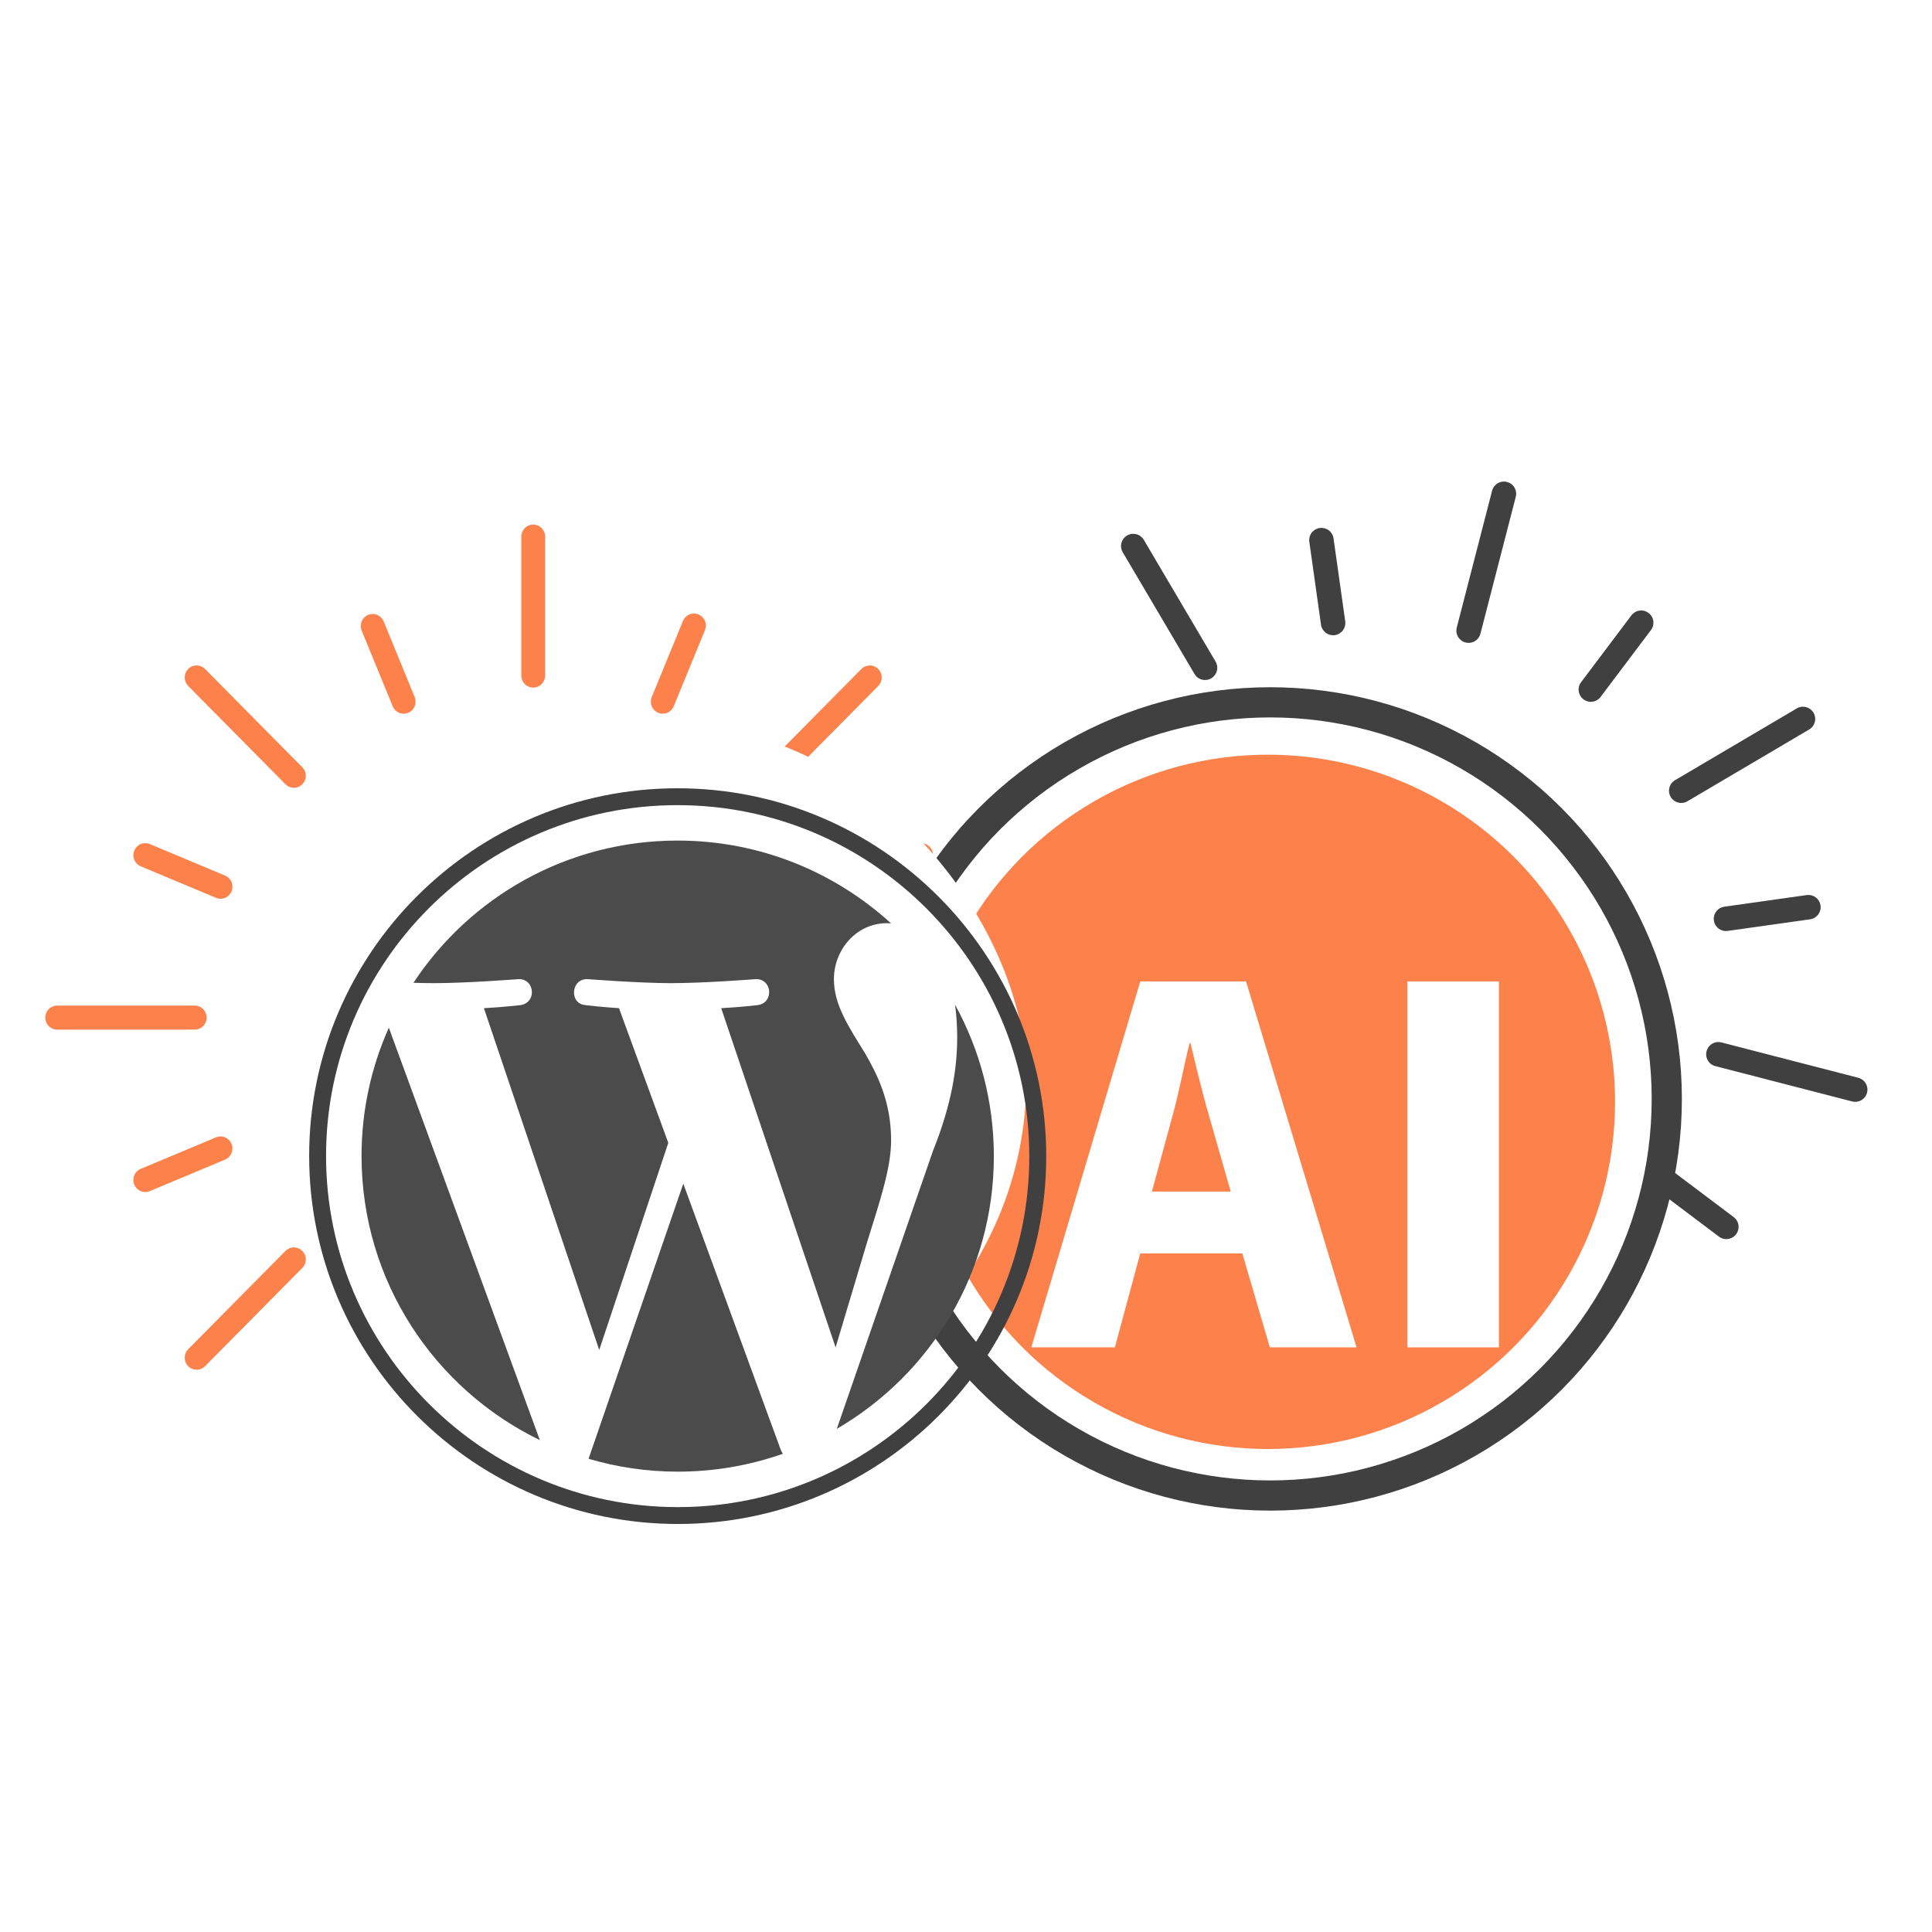
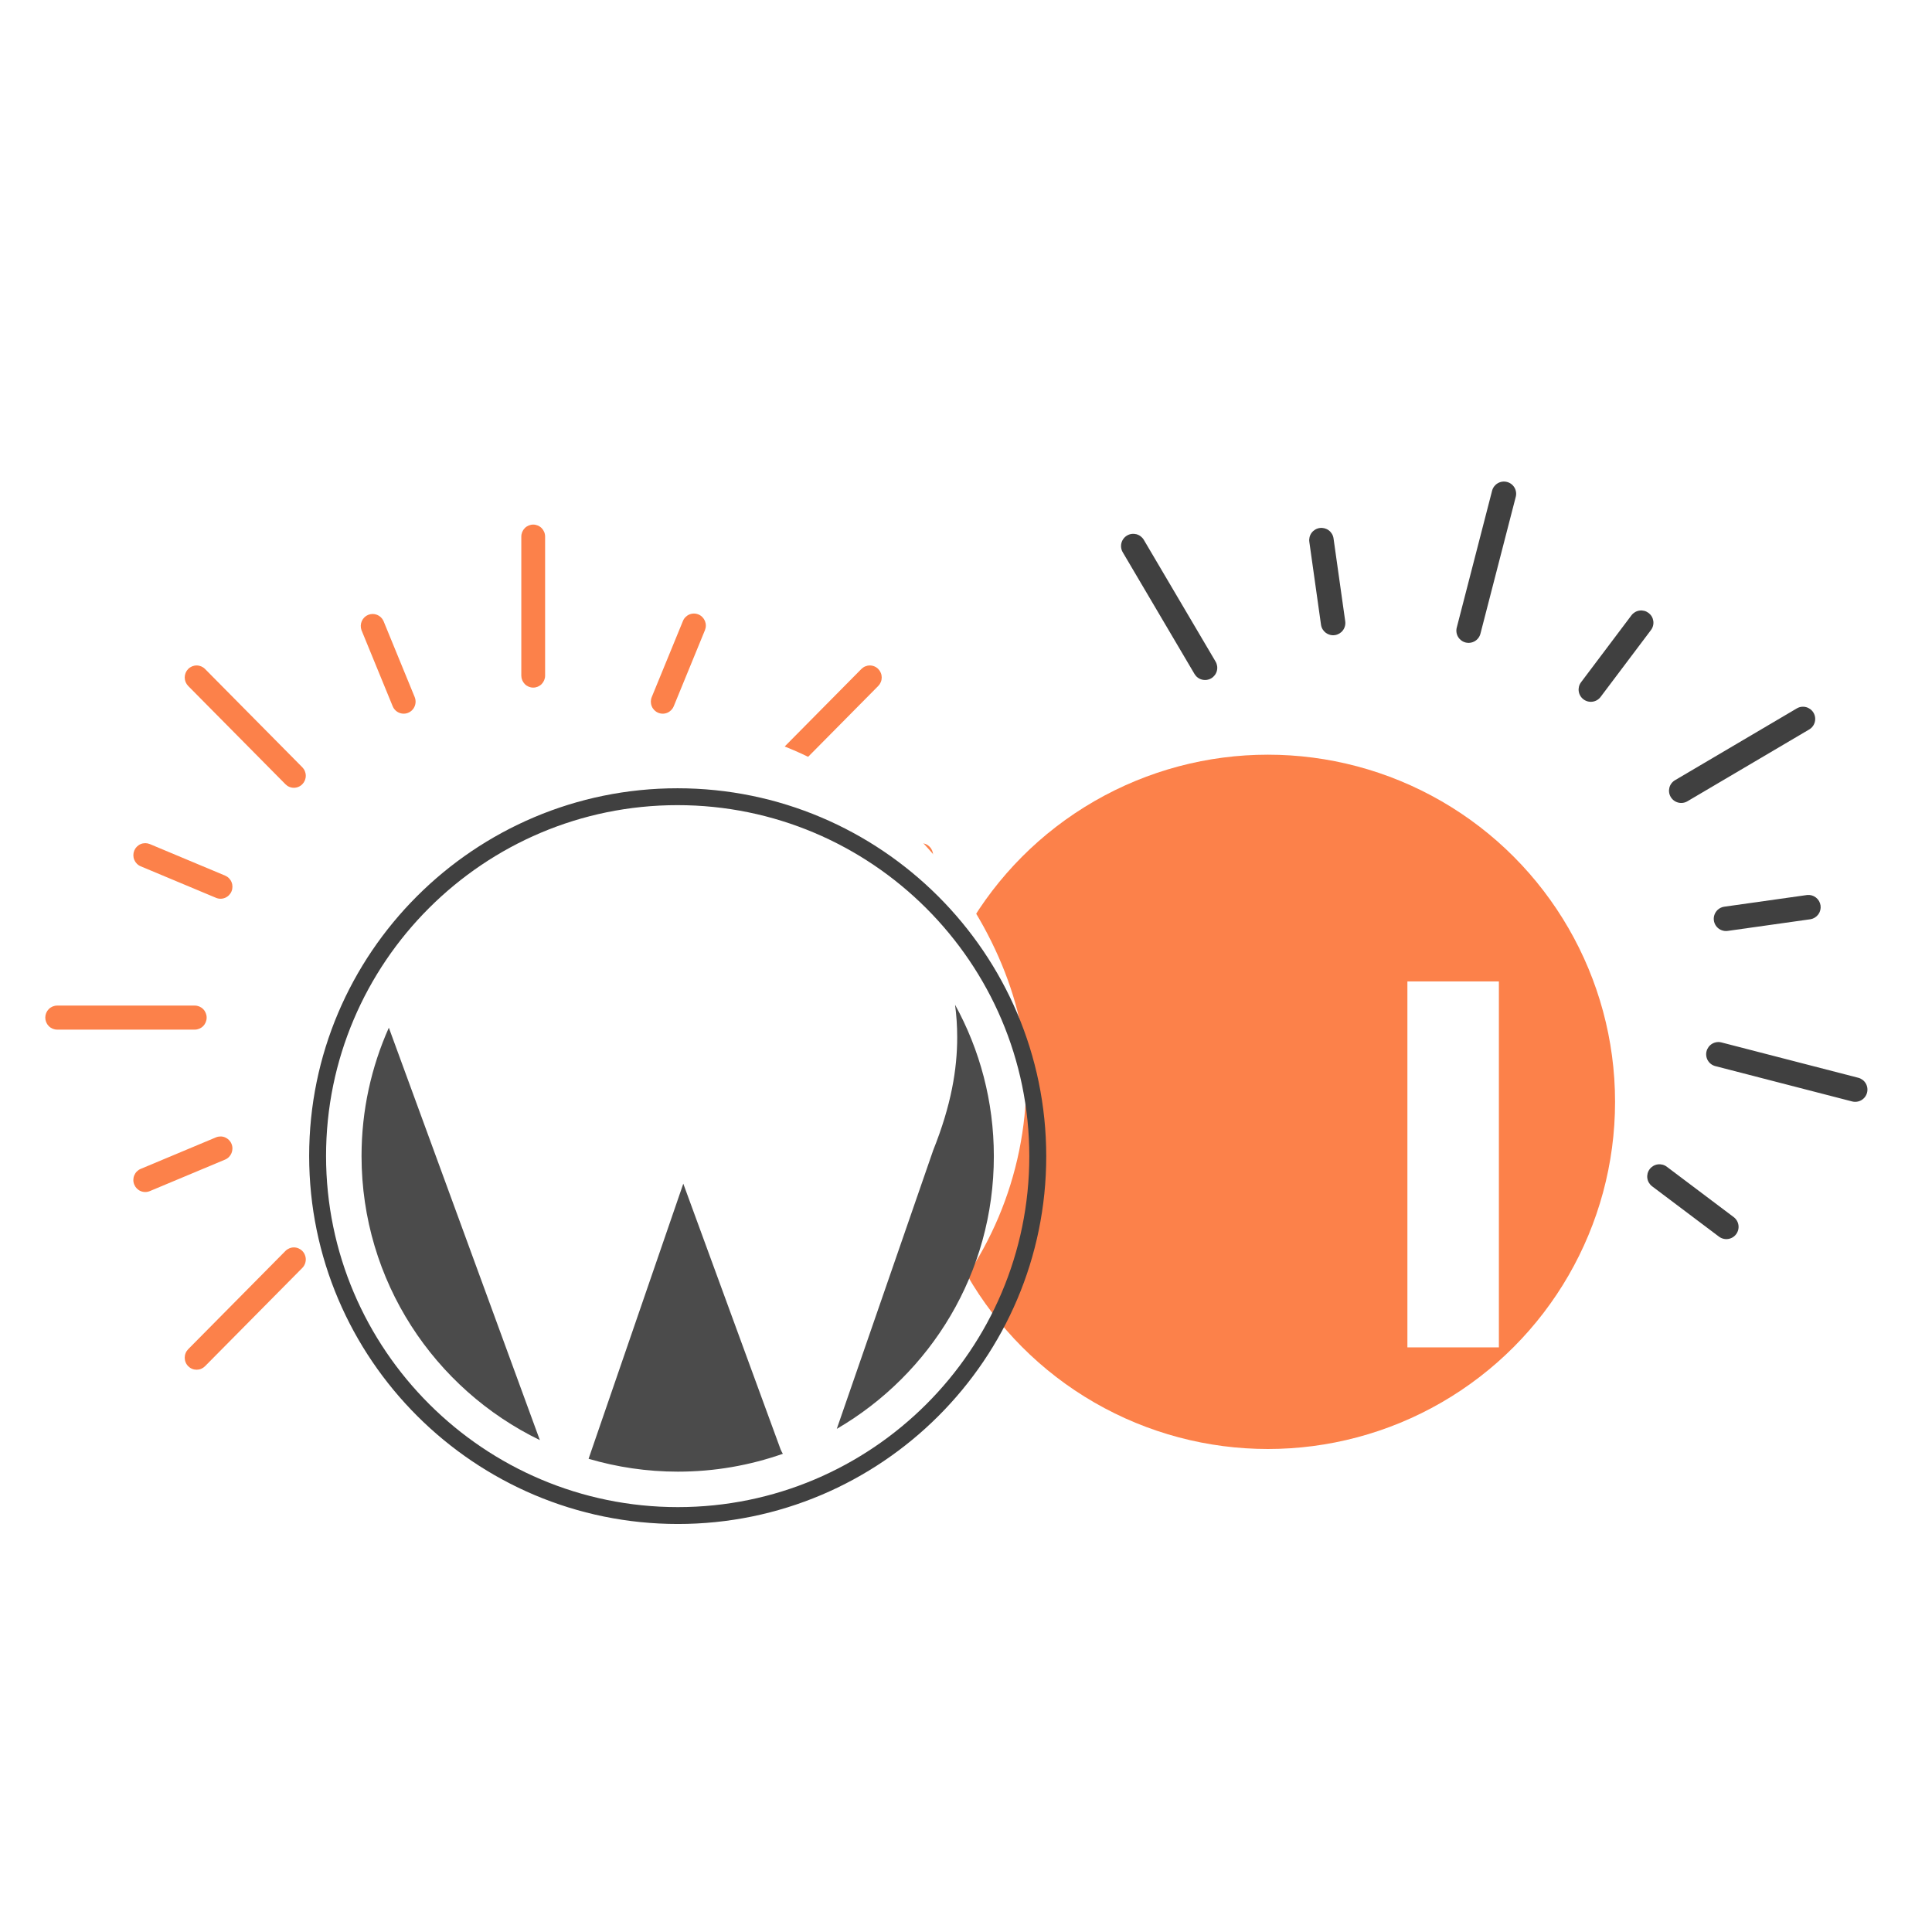
<svg xmlns="http://www.w3.org/2000/svg" width="128" height="128" viewBox="0 0 128 128" fill="none">
  <g clip-path="url(#clip0_730_1686)">
-     <rect width="128" height="128" fill="white" />
    <path d="M66.865 66.622H57.752C57.542 66.622 57.342 66.706 57.194 66.855C57.046 67.005 56.963 67.207 56.963 67.419C56.963 67.63 57.046 67.832 57.194 67.982C57.342 68.131 57.542 68.215 57.752 68.215H66.865C67.075 68.215 67.275 68.131 67.423 67.982C67.571 67.832 67.654 67.63 67.654 67.419C67.654 67.207 67.571 67.005 67.423 66.855C67.275 66.706 67.075 66.622 66.865 66.622ZM13.691 67.419C13.691 67.207 13.608 67.005 13.46 66.855C13.312 66.706 13.111 66.622 12.902 66.622H3.788C3.579 66.622 3.379 66.706 3.231 66.855C3.083 67.005 3 67.207 3 67.419C3 67.63 3.083 67.832 3.231 67.982C3.379 68.131 3.579 68.215 3.788 68.215H12.902C13.111 68.215 13.312 68.131 13.46 67.982C13.608 67.832 13.691 67.63 13.691 67.419ZM51.741 82.877C51.668 82.803 51.581 82.745 51.485 82.705C51.39 82.665 51.287 82.644 51.184 82.644C51.08 82.644 50.978 82.665 50.882 82.705C50.786 82.745 50.7 82.803 50.626 82.877C50.553 82.951 50.495 83.039 50.455 83.136C50.416 83.232 50.395 83.336 50.395 83.441C50.395 83.545 50.416 83.649 50.455 83.745C50.495 83.842 50.553 83.93 50.626 84.004L57.07 90.515C57.143 90.589 57.23 90.648 57.326 90.688C57.422 90.728 57.524 90.749 57.628 90.749C57.731 90.749 57.834 90.728 57.93 90.688C58.025 90.648 58.112 90.589 58.185 90.515C58.258 90.441 58.317 90.353 58.356 90.257C58.396 90.16 58.416 90.056 58.416 89.952C58.416 89.847 58.396 89.743 58.356 89.647C58.317 89.55 58.258 89.462 58.185 89.388L51.741 82.877ZM13.584 44.321C13.436 44.172 13.235 44.088 13.026 44.088C12.817 44.088 12.617 44.172 12.469 44.321C12.321 44.471 12.238 44.673 12.238 44.885C12.238 45.096 12.321 45.298 12.469 45.448L18.913 51.959C18.986 52.033 19.073 52.092 19.168 52.132C19.264 52.173 19.367 52.193 19.47 52.193C19.574 52.193 19.676 52.173 19.772 52.132C19.868 52.092 19.955 52.033 20.028 51.959C20.101 51.885 20.159 51.797 20.199 51.701C20.238 51.604 20.259 51.501 20.259 51.396C20.259 51.291 20.238 51.188 20.199 51.091C20.159 50.994 20.101 50.907 20.028 50.833L13.584 44.321ZM36.115 44.759V35.552C36.115 35.34 36.032 35.138 35.885 34.988C35.737 34.839 35.536 34.755 35.327 34.755C35.118 34.755 34.917 34.839 34.769 34.988C34.622 35.138 34.538 35.34 34.538 35.552V44.76C34.539 44.971 34.622 45.173 34.77 45.323C34.918 45.472 35.118 45.556 35.327 45.556C35.536 45.556 35.737 45.472 35.885 45.322C36.032 45.173 36.115 44.97 36.115 44.759ZM18.913 82.877L12.469 89.388C12.395 89.463 12.337 89.55 12.298 89.647C12.258 89.744 12.238 89.847 12.238 89.952C12.238 90.056 12.258 90.16 12.298 90.257C12.337 90.353 12.395 90.441 12.469 90.515C12.542 90.589 12.629 90.648 12.724 90.688C12.82 90.728 12.923 90.748 13.026 90.748C13.13 90.748 13.232 90.728 13.328 90.688C13.423 90.648 13.51 90.589 13.584 90.515L20.028 84.004C20.101 83.93 20.159 83.842 20.198 83.745C20.238 83.649 20.259 83.545 20.259 83.441C20.259 83.336 20.238 83.232 20.198 83.136C20.159 83.039 20.101 82.951 20.028 82.877C19.954 82.803 19.867 82.745 19.772 82.705C19.676 82.665 19.574 82.644 19.47 82.644C19.367 82.644 19.264 82.665 19.169 82.705C19.073 82.745 18.986 82.803 18.913 82.877ZM51.184 52.193C51.287 52.193 51.39 52.172 51.486 52.132C51.581 52.092 51.668 52.033 51.741 51.959L58.185 45.448C58.258 45.374 58.316 45.286 58.356 45.189C58.396 45.093 58.416 44.989 58.416 44.885C58.416 44.78 58.396 44.676 58.356 44.58C58.316 44.483 58.258 44.395 58.185 44.321C58.112 44.247 58.025 44.189 57.929 44.149C57.834 44.109 57.731 44.088 57.628 44.088C57.524 44.088 57.422 44.109 57.326 44.149C57.23 44.189 57.144 44.247 57.07 44.321L50.626 50.833C50.516 50.944 50.44 51.086 50.41 51.24C50.379 51.395 50.395 51.556 50.454 51.701C50.514 51.847 50.615 51.971 50.745 52.059C50.875 52.146 51.028 52.193 51.184 52.193ZM26.745 47.283C26.875 47.283 27.003 47.251 27.117 47.189C27.232 47.128 27.329 47.038 27.401 46.929C27.473 46.82 27.517 46.695 27.53 46.565C27.543 46.434 27.523 46.303 27.474 46.182L25.407 41.141C25.322 40.954 25.168 40.807 24.978 40.732C24.788 40.657 24.577 40.659 24.388 40.738C24.2 40.817 24.049 40.967 23.967 41.156C23.886 41.344 23.88 41.558 23.95 41.751L26.017 46.792C26.143 47.099 26.437 47.283 26.745 47.283ZM15.339 75.784C15.259 75.59 15.105 75.435 14.912 75.354C14.719 75.273 14.502 75.273 14.309 75.353L9.321 77.442C9.128 77.522 8.974 77.678 8.894 77.873C8.814 78.068 8.814 78.288 8.895 78.483C8.975 78.678 9.128 78.833 9.321 78.914C9.515 78.995 9.732 78.995 9.925 78.914L14.913 76.826C15.315 76.657 15.506 76.191 15.339 75.784ZM56.042 59.543C56.146 59.544 56.248 59.523 56.344 59.483L61.332 57.395C61.525 57.314 61.679 57.159 61.759 56.963C61.839 56.768 61.839 56.549 61.759 56.353C61.678 56.158 61.525 56.003 61.332 55.922C61.138 55.842 60.921 55.842 60.728 55.922L55.74 58.011C55.572 58.081 55.432 58.209 55.346 58.371C55.26 58.534 55.233 58.721 55.268 58.902C55.304 59.083 55.401 59.246 55.542 59.363C55.683 59.48 55.86 59.544 56.042 59.543ZM61.332 77.442L56.344 75.353C56.151 75.272 55.934 75.272 55.741 75.353C55.547 75.434 55.394 75.589 55.314 75.784C55.234 75.98 55.233 76.199 55.313 76.394C55.394 76.59 55.547 76.745 55.74 76.826L60.728 78.914C60.824 78.954 60.926 78.975 61.03 78.975C61.133 78.975 61.236 78.954 61.332 78.914C61.427 78.874 61.514 78.815 61.588 78.741C61.661 78.667 61.719 78.579 61.759 78.483C61.798 78.386 61.819 78.282 61.819 78.178C61.819 78.073 61.798 77.97 61.759 77.873C61.719 77.776 61.661 77.688 61.588 77.614C61.515 77.54 61.428 77.482 61.332 77.442ZM8.895 56.353C8.856 56.45 8.835 56.554 8.835 56.658C8.835 56.763 8.855 56.867 8.895 56.964C8.935 57.06 8.993 57.148 9.066 57.222C9.139 57.296 9.226 57.355 9.322 57.395L14.31 59.483C14.405 59.523 14.508 59.544 14.611 59.544C14.715 59.544 14.818 59.523 14.913 59.483C15.009 59.443 15.096 59.384 15.169 59.31C15.242 59.236 15.301 59.149 15.34 59.052C15.38 58.955 15.4 58.852 15.4 58.747C15.4 58.642 15.38 58.539 15.34 58.442C15.301 58.345 15.243 58.258 15.169 58.183C15.096 58.109 15.009 58.051 14.914 58.011L9.926 55.922C9.83 55.883 9.728 55.862 9.624 55.862C9.52 55.862 9.418 55.882 9.322 55.922C9.227 55.962 9.14 56.021 9.066 56.095C8.993 56.169 8.935 56.257 8.895 56.353ZM44.637 46.792L46.704 41.751C46.743 41.655 46.764 41.551 46.764 41.446C46.764 41.342 46.743 41.238 46.704 41.141C46.664 41.045 46.606 40.957 46.533 40.883C46.46 40.809 46.373 40.75 46.277 40.71C46.181 40.67 46.079 40.649 45.975 40.649C45.872 40.649 45.769 40.67 45.673 40.71C45.578 40.75 45.491 40.809 45.418 40.883C45.344 40.956 45.286 41.044 45.247 41.141L43.18 46.182C43.1 46.377 43.1 46.596 43.18 46.791C43.26 46.987 43.413 47.142 43.607 47.223C43.8 47.304 44.017 47.304 44.21 47.223C44.404 47.142 44.557 46.987 44.637 46.792Z" fill="#FC814A" />
    <path d="M97.096 42.566C97.304 42.619 97.525 42.588 97.71 42.479C97.895 42.37 98.029 42.192 98.083 41.984L100.423 32.917C100.477 32.709 100.446 32.489 100.337 32.303C100.228 32.118 100.05 31.984 99.842 31.931C99.634 31.877 99.413 31.908 99.228 32.017C99.043 32.126 98.908 32.304 98.855 32.512L96.514 41.579C96.46 41.787 96.491 42.008 96.6 42.193C96.71 42.378 96.888 42.512 97.096 42.566ZM119.863 48.33C120.048 48.221 120.182 48.043 120.236 47.835C120.29 47.627 120.259 47.406 120.15 47.221C120.04 47.036 119.862 46.902 119.654 46.848C119.446 46.794 119.226 46.825 119.041 46.935L110.975 51.69C110.883 51.744 110.803 51.815 110.739 51.9C110.674 51.985 110.628 52.082 110.601 52.185C110.575 52.288 110.569 52.395 110.584 52.501C110.599 52.606 110.634 52.708 110.689 52.799C110.743 52.891 110.814 52.971 110.899 53.035C110.984 53.099 111.081 53.146 111.184 53.172C111.287 53.199 111.394 53.205 111.499 53.19C111.605 53.175 111.706 53.139 111.798 53.085L119.863 48.33ZM113.646 70.633L122.71 72.974C122.918 73.027 123.139 72.996 123.324 72.887C123.509 72.778 123.643 72.6 123.697 72.392C123.751 72.184 123.72 71.963 123.611 71.778C123.502 71.593 123.323 71.459 123.115 71.405L114.05 69.064C113.842 69.011 113.621 69.042 113.436 69.151C113.251 69.26 113.117 69.439 113.063 69.647C113.01 69.855 113.041 70.076 113.15 70.261C113.259 70.446 113.438 70.58 113.646 70.633ZM80.535 43.831L75.78 35.765C75.726 35.674 75.654 35.594 75.569 35.53C75.484 35.466 75.387 35.419 75.284 35.392C75.181 35.366 75.074 35.36 74.969 35.375C74.864 35.389 74.762 35.425 74.671 35.479C74.579 35.533 74.499 35.605 74.435 35.69C74.371 35.774 74.324 35.871 74.298 35.974C74.271 36.077 74.265 36.184 74.28 36.29C74.295 36.395 74.33 36.496 74.384 36.588L79.14 44.654C79.194 44.745 79.265 44.825 79.35 44.889C79.435 44.953 79.532 45 79.635 45.026C79.738 45.053 79.845 45.059 79.95 45.044C80.056 45.029 80.157 44.994 80.249 44.94C80.34 44.886 80.42 44.814 80.484 44.729C80.548 44.644 80.595 44.548 80.621 44.445C80.648 44.342 80.654 44.234 80.639 44.129C80.624 44.024 80.589 43.922 80.535 43.831ZM113.567 60.67C113.533 60.799 113.532 60.934 113.564 61.064C113.595 61.194 113.658 61.313 113.747 61.413C113.836 61.512 113.947 61.588 114.073 61.634C114.198 61.679 114.332 61.694 114.464 61.675L119.958 60.901C120.164 60.863 120.347 60.747 120.47 60.578C120.593 60.408 120.645 60.197 120.616 59.989C120.586 59.782 120.478 59.594 120.313 59.465C120.148 59.335 119.939 59.275 119.731 59.296L114.238 60.071C113.903 60.118 113.646 60.364 113.567 60.67ZM88.436 42.079C88.648 42.049 88.84 41.935 88.969 41.764C89.099 41.592 89.154 41.376 89.125 41.163L88.35 35.671C88.32 35.458 88.207 35.266 88.035 35.137C87.863 35.008 87.647 34.952 87.435 34.982C87.222 35.012 87.03 35.125 86.9 35.297C86.771 35.469 86.716 35.685 86.746 35.898L87.52 41.39C87.583 41.833 87.993 42.141 88.436 42.079ZM109.221 40.608C109.136 40.544 109.04 40.497 108.937 40.47C108.834 40.444 108.726 40.438 108.621 40.453C108.515 40.467 108.414 40.503 108.322 40.557C108.231 40.611 108.151 40.682 108.087 40.767L104.75 45.199C104.686 45.283 104.639 45.38 104.612 45.483C104.586 45.586 104.58 45.694 104.595 45.799C104.609 45.904 104.645 46.006 104.699 46.097C104.753 46.189 104.824 46.269 104.909 46.333C104.994 46.397 105.091 46.444 105.194 46.471C105.297 46.497 105.404 46.503 105.51 46.488C105.615 46.474 105.717 46.438 105.808 46.384C105.9 46.33 105.98 46.258 106.044 46.173L109.381 41.742C109.445 41.657 109.492 41.561 109.518 41.458C109.545 41.355 109.551 41.247 109.536 41.142C109.521 41.037 109.486 40.935 109.432 40.844C109.378 40.752 109.306 40.672 109.221 40.608ZM109.455 78.594L113.887 81.931C113.972 81.995 114.069 82.041 114.172 82.068C114.275 82.095 114.382 82.101 114.487 82.086C114.593 82.071 114.694 82.036 114.786 81.982C114.878 81.928 114.958 81.856 115.022 81.771C115.086 81.686 115.132 81.589 115.159 81.486C115.186 81.383 115.192 81.276 115.177 81.171C115.162 81.065 115.127 80.964 115.073 80.872C115.019 80.781 114.947 80.7 114.862 80.636L110.43 77.299C110.259 77.17 110.043 77.114 109.83 77.144C109.617 77.174 109.425 77.287 109.296 77.459C109.166 77.631 109.11 77.847 109.14 78.059C109.17 78.272 109.284 78.464 109.455 78.594Z" fill="#404040" />
-     <circle cx="84.153" cy="72.807" r="26.276" fill="white" stroke="#404040" stroke-width="2" />
    <circle cx="84.002" cy="73" r="23" fill="#FC814A" />
    <g filter="url(#filter0_d_730_1686)">
-       <path d="M75.544 61.022L68.326 85.267H73.862L75.544 79.043H82.308L84.13 85.267H89.877L82.554 61.022H75.544ZM76.316 74.942L77.717 69.799C78.104 68.396 78.453 66.563 78.804 65.122H78.874C79.225 66.563 79.644 68.361 80.065 69.799L81.538 74.942H76.316Z" fill="white" />
-     </g>
+       </g>
    <g filter="url(#filter1_d_730_1686)">
      <path d="M99.305 61.022H93.244V85.267H99.305V61.022Z" fill="white" />
    </g>
    <rect x="21" y="48" width="47" height="47" rx="23.5" fill="white" />
    <g filter="url(#filter2_d_730_1686)">
      <path d="M19.953 72.595C19.957 80.87 24.779 88.022 31.766 91.411L21.762 64.087C20.602 66.687 19.952 69.564 19.953 72.595Z" fill="#4B4B4B" />
-       <path d="M55.038 71.541C55.037 68.958 54.106 67.168 53.308 65.775C52.246 64.053 51.25 62.595 51.249 60.873C51.248 58.951 52.707 57.162 54.764 57.162C54.857 57.162 54.945 57.173 55.036 57.179C51.308 53.771 46.342 51.69 40.889 51.69C33.572 51.689 27.136 55.436 23.393 61.112C23.885 61.127 24.348 61.137 24.741 61.137C26.932 61.137 30.323 60.872 30.323 60.872C31.452 60.806 31.586 62.461 30.458 62.594C30.458 62.594 29.324 62.727 28.061 62.794L35.7 85.44L40.277 71.718L37.009 62.793C35.881 62.727 34.812 62.594 34.812 62.594C33.684 62.528 33.815 60.805 34.944 60.872C34.944 60.872 38.403 61.137 40.461 61.137C42.652 61.137 46.043 60.872 46.043 60.872C47.173 60.806 47.306 62.461 46.178 62.594C46.178 62.594 45.041 62.728 43.781 62.794L51.361 85.269L53.447 78.3C54.351 75.408 55.039 73.331 55.038 71.541Z" fill="#4B4B4B" />
      <path d="M41.27 74.422L34.995 92.649C36.872 93.2 38.856 93.501 40.912 93.501C43.351 93.501 45.69 93.081 47.867 92.317C47.811 92.227 47.76 92.132 47.718 92.028L41.27 74.422Z" fill="#4B4B4B" />
      <path d="M59.275 62.566C59.365 63.232 59.416 63.947 59.417 64.716C59.418 66.837 59.022 69.222 57.828 72.204L51.439 90.666C57.664 87.042 61.849 80.309 61.845 72.596C61.844 68.962 60.912 65.544 59.275 62.566Z" fill="#4B4B4B" />
      <path d="M40.887 48.225C27.424 48.224 16.476 59.156 16.483 72.594C16.489 86.034 27.448 96.967 40.911 96.968C54.373 96.968 65.323 86.037 65.316 72.597C65.309 59.159 54.349 48.226 40.887 48.225ZM40.91 95.85C28.065 95.85 17.608 85.417 17.602 72.594C17.596 59.773 28.042 49.342 40.887 49.343C53.732 49.343 64.188 59.775 64.194 72.597C64.2 85.42 53.755 95.851 40.91 95.85Z" fill="#404040" />
    </g>
  </g>
  <defs>
    <filter id="filter0_d_730_1686" x="64.326" y="61.022" width="29.551" height="32.245" filterUnits="userSpaceOnUse" color-interpolation-filters="sRGB">
      <feFlood flood-opacity="0" result="BackgroundImageFix" />
      <feColorMatrix in="SourceAlpha" type="matrix" values="0 0 0 0 0 0 0 0 0 0 0 0 0 0 0 0 0 0 127 0" result="hardAlpha" />
      <feOffset dy="4" />
      <feGaussianBlur stdDeviation="2" />
      <feComposite in2="hardAlpha" operator="out" />
      <feColorMatrix type="matrix" values="0 0 0 0 0 0 0 0 0 0 0 0 0 0 0 0 0 0 0.25 0" />
      <feBlend mode="normal" in2="BackgroundImageFix" result="effect1_dropShadow_730_1686" />
      <feBlend mode="normal" in="SourceGraphic" in2="effect1_dropShadow_730_1686" result="shape" />
    </filter>
    <filter id="filter1_d_730_1686" x="89.244" y="61.022" width="14.06" height="32.245" filterUnits="userSpaceOnUse" color-interpolation-filters="sRGB">
      <feFlood flood-opacity="0" result="BackgroundImageFix" />
      <feColorMatrix in="SourceAlpha" type="matrix" values="0 0 0 0 0 0 0 0 0 0 0 0 0 0 0 0 0 0 127 0" result="hardAlpha" />
      <feOffset dy="4" />
      <feGaussianBlur stdDeviation="2" />
      <feComposite in2="hardAlpha" operator="out" />
      <feColorMatrix type="matrix" values="0 0 0 0 0 0 0 0 0 0 0 0 0 0 0 0 0 0 0.25 0" />
      <feBlend mode="normal" in2="BackgroundImageFix" result="effect1_dropShadow_730_1686" />
      <feBlend mode="normal" in="SourceGraphic" in2="effect1_dropShadow_730_1686" result="shape" />
    </filter>
    <filter id="filter2_d_730_1686" x="16.482" y="48.225" width="56.834" height="56.743" filterUnits="userSpaceOnUse" color-interpolation-filters="sRGB">
      <feFlood flood-opacity="0" result="BackgroundImageFix" />
      <feColorMatrix in="SourceAlpha" type="matrix" values="0 0 0 0 0 0 0 0 0 0 0 0 0 0 0 0 0 0 127 0" result="hardAlpha" />
      <feOffset dx="4" dy="4" />
      <feGaussianBlur stdDeviation="2" />
      <feComposite in2="hardAlpha" operator="out" />
      <feColorMatrix type="matrix" values="0 0 0 0 0 0 0 0 0 0 0 0 0 0 0 0 0 0 0.25 0" />
      <feBlend mode="normal" in2="BackgroundImageFix" result="effect1_dropShadow_730_1686" />
      <feBlend mode="normal" in="SourceGraphic" in2="effect1_dropShadow_730_1686" result="shape" />
    </filter>
    <clipPath id="clip0_730_1686">
      <rect width="128" height="128" fill="white" />
    </clipPath>
  </defs>
</svg>